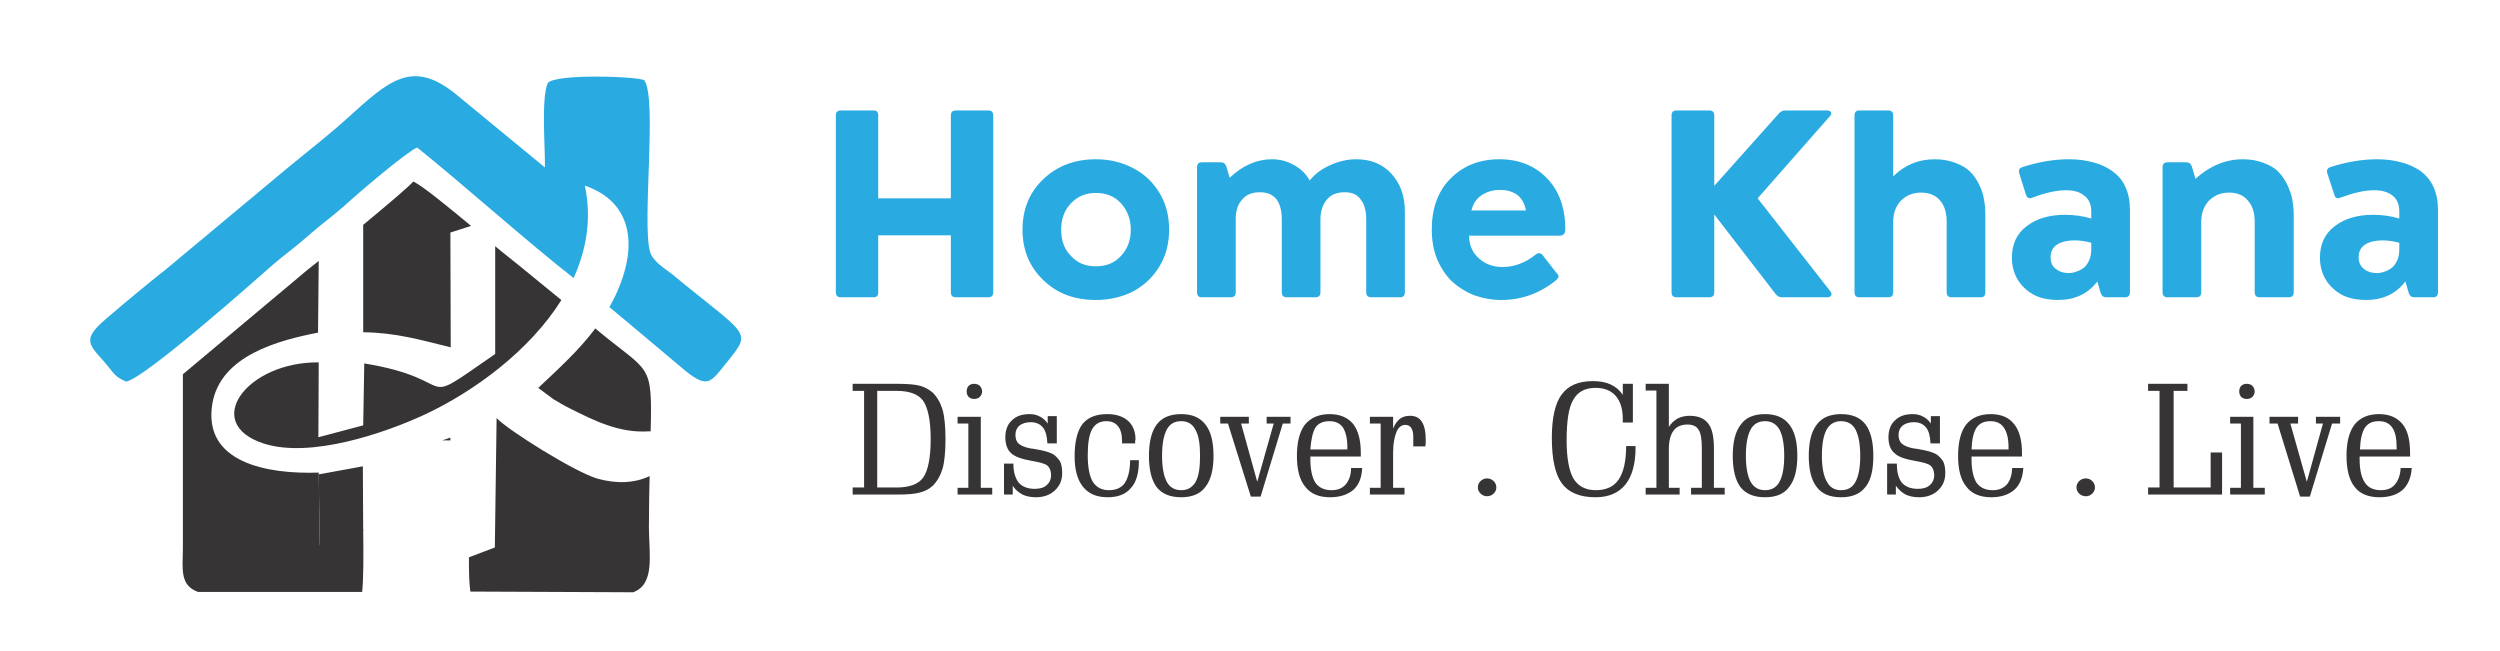
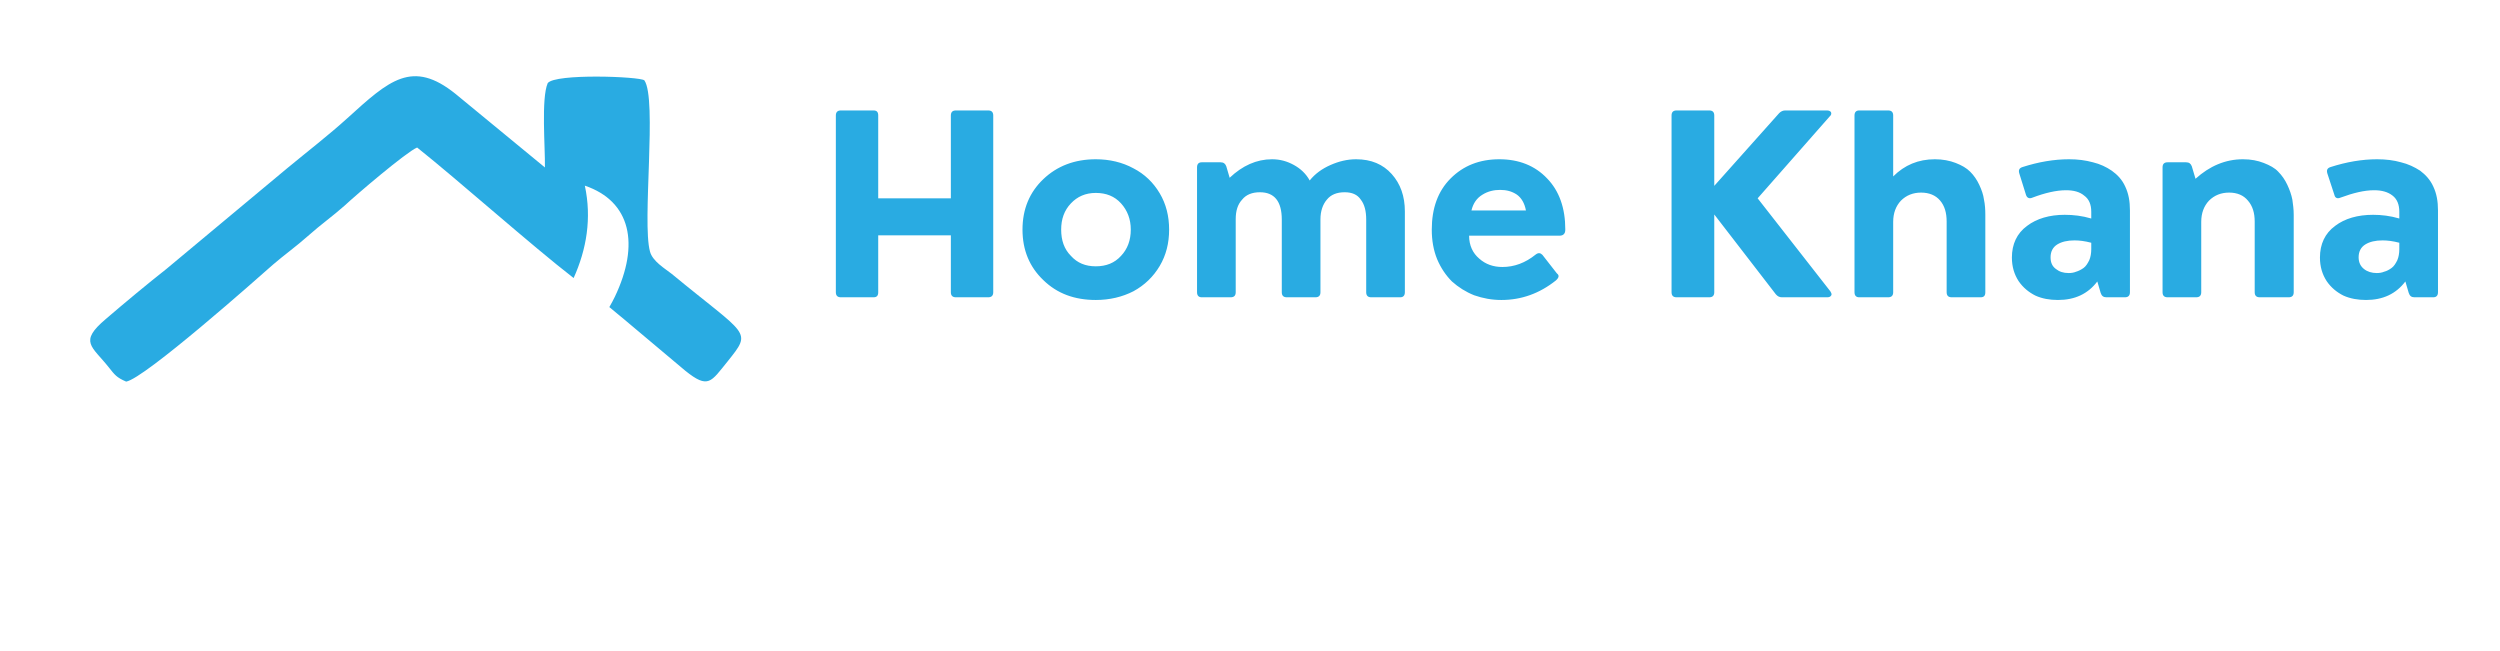
<svg xmlns="http://www.w3.org/2000/svg" width="1920" zoomAndPan="magnify" viewBox="0 0 1440 375" height="500" preserveAspectRatio="xMidYMid meet" version="1.2">
  <g id="897d797e4d">
-     <path style=" stroke:none;fill-rule:evenodd;fill:#373435;fill-opacity:1;" d="M 114.012 340.945 L 208.598 340.945 C 209.402 333.891 209.402 319.582 209.203 304.867 L 184.195 313.938 L 183.59 272.215 C 153.941 273.223 116.836 266.57 122.281 232.707 C 126.918 204.691 160.598 196.023 183.188 191.59 L 183.59 150.27 C 177.941 154.703 173.504 158.332 171.488 160.145 L 105.34 215.574 L 105.34 316.152 C 105.137 328.449 103.727 337.117 114.012 340.945 Z M 254.781 253.672 L 259.422 253.672 L 259.422 252.059 Z M 270.109 320.992 C 270.109 328.047 270.109 334.898 270.914 340.742 L 364.695 341.148 C 377.199 336.512 373.973 320.184 373.77 304.262 C 373.77 292.773 373.973 282.895 374.176 274.23 C 365.703 278.262 355.418 278.863 343.922 275.641 C 331.016 271.809 292.293 247.625 286.043 240.77 L 285.031 315.348 Z M 374.781 248.43 C 375.789 208.32 374.176 215.172 344.324 190.379 L 342.914 189.172 C 333.234 202.07 321.535 212.551 310.039 223.438 L 318.715 229.887 C 322.141 231.902 324.359 233.312 327.992 235.125 C 342.512 242.383 356.828 249.641 373.973 248.43 Z M 323.352 172.844 C 312.863 164.379 302.578 155.711 291.891 147.246 C 290.074 145.836 287.855 144.023 285.234 141.805 L 285.234 203.887 C 237.438 236.941 267.891 218.801 209.809 209.328 L 209.203 245.004 L 183.387 251.855 L 183.59 208.723 C 142.246 208.32 115.824 243.793 151.926 255.484 C 178.949 264.152 221.707 249.438 244.699 238.754 C 273.133 225.453 305 202.07 323.352 172.844 Z M 271.32 130.113 C 258.211 119.23 243.488 107.137 238.043 104.516 C 236.227 106.934 223.32 117.82 209.203 129.508 L 209.203 191.387 C 228.16 191.59 242.277 195.824 259.621 200.055 L 259.422 133.945 Z M 271.32 130.113 " />
    <path style=" stroke:none;fill-rule:evenodd;fill:#29abe2;fill-opacity:1;" d="M 198.512 118.422 C 204.969 112.375 234.008 87.586 240.262 84.965 C 264.059 103.91 306.41 141.602 330.41 160.145 C 337.871 143.617 340.898 125.68 336.863 106.934 C 363.484 116.004 368.527 140.797 354.207 170.828 C 353.199 172.844 352.191 174.859 350.98 176.875 C 353.805 179.293 356.629 181.512 359.25 183.73 L 394.746 213.559 C 408.055 224.242 409.469 220.008 419.148 208.117 C 433.469 190.18 430.844 194.008 386.879 157.727 C 383.047 154.703 375.789 150.473 374.375 144.828 C 369.738 127.898 378.609 56.949 371.148 46.266 C 368.324 44.047 319.723 42.234 315.484 47.879 C 311.656 56.746 314.074 84.762 313.871 96.453 L 262.445 54.125 C 237.438 33.969 224.125 46.266 200.125 68.035 C 189.238 77.91 176.934 87.383 165.238 97.059 L 95.859 154.906 C 84.363 163.977 72.262 174.055 60.969 183.73 C 45.238 197.031 52.902 199.25 62.785 211.746 C 66.012 215.777 67.02 217.391 72.668 219.809 C 83.355 217.992 148.496 160.145 157.168 152.488 C 163.219 147.246 171.289 141.402 177.336 135.961 C 184.801 129.309 191.453 124.672 198.512 118.422 Z M 198.512 118.422 " />
-     <path style=" stroke:none;fill-rule:evenodd;fill:#373435;fill-opacity:1;" d="M 209 268.586 L 183.59 273.223 L 184.195 314.945 L 209.203 305.672 Z M 209 268.586 " />
    <path style=" stroke:none;fill-rule:nonzero;fill:#29abe2;fill-opacity:1;" d="M 484.355 171.238 C 482.418 171.238 481.449 170.27 481.449 168.328 L 481.449 66.527 C 481.449 64.586 482.418 63.617 484.355 63.617 L 503.145 63.617 C 505.082 63.617 505.855 64.586 505.855 66.527 L 505.855 114.23 L 547.695 114.23 L 547.695 66.527 C 547.695 64.586 548.664 63.617 550.602 63.617 L 569.199 63.617 C 571.137 63.617 572.105 64.586 572.105 66.527 L 572.105 168.328 C 572.105 170.27 571.137 171.238 569.199 171.238 L 550.602 171.238 C 548.664 171.238 547.695 170.27 547.695 168.328 L 547.695 135.559 L 505.855 135.559 L 505.855 168.328 C 505.855 170.27 505.082 171.238 503.145 171.238 Z M 631.188 172.789 C 618.98 172.789 608.91 169.105 600.969 161.348 C 593.023 153.785 588.957 144.09 588.957 132.262 C 588.957 120.434 593.023 110.738 600.969 103.176 C 608.91 95.613 618.98 91.734 631.188 91.734 C 639.129 91.734 646.488 93.48 652.883 96.969 C 659.273 100.266 664.309 105.113 667.992 111.32 C 671.672 117.523 673.414 124.508 673.414 132.262 C 673.414 140.02 671.672 147 667.992 153.203 C 664.309 159.41 659.273 164.258 652.883 167.75 C 646.488 171.043 639.129 172.789 631.188 172.789 Z M 616.852 117.137 C 612.977 121.211 611.234 126.25 611.234 132.262 C 611.234 138.469 612.977 143.508 616.852 147.387 C 620.531 151.461 625.18 153.398 631.188 153.398 C 637.191 153.398 642.035 151.461 645.715 147.387 C 649.395 143.508 651.332 138.469 651.332 132.262 C 651.332 126.25 649.395 121.211 645.715 117.137 C 642.035 113.066 637.191 111.125 631.188 111.125 C 625.18 111.125 620.531 113.258 616.852 117.137 Z M 741.211 171.238 C 739.277 171.238 738.309 170.27 738.309 168.328 L 738.309 126.445 C 738.309 115.973 734.047 110.738 725.715 110.738 C 721.262 110.738 717.773 112.094 715.449 115.004 C 712.93 117.719 711.77 121.402 711.77 126.25 L 711.77 168.328 C 711.77 170.27 710.801 171.238 708.863 171.238 L 692.203 171.238 C 690.461 171.238 689.492 170.27 689.492 168.328 L 689.492 96.391 C 689.492 94.449 690.461 93.48 692.203 93.48 L 703.051 93.48 C 704.797 93.48 705.766 94.254 706.344 95.809 L 708.281 102.398 C 715.645 95.418 723.777 91.734 732.691 91.734 C 737.34 91.734 741.406 92.898 745.281 95.031 C 749.156 97.164 752.254 100.074 754.387 103.953 C 757.484 100.074 761.551 97.164 766.395 95.031 C 771.238 92.898 776.082 91.734 781.117 91.734 C 789.832 91.734 796.613 94.645 801.648 100.266 C 806.688 105.891 809.203 113.066 809.203 121.793 L 809.203 168.328 C 809.203 170.27 808.234 171.238 806.492 171.238 L 789.832 171.238 C 787.898 171.238 786.93 170.27 786.93 168.328 L 786.93 126.445 C 786.93 121.598 785.961 117.719 783.828 115.004 C 781.891 112.094 778.793 110.738 774.531 110.738 C 770.074 110.738 766.59 112.094 764.266 115.004 C 761.941 117.719 760.582 121.598 760.582 126.25 L 760.582 168.328 C 760.582 170.27 759.613 171.238 757.68 171.238 Z M 864.801 172.789 C 859.184 172.789 854.145 171.82 849.109 170.074 C 844.266 168.137 840.004 165.422 836.324 162.125 C 832.836 158.633 829.934 154.367 827.801 149.328 C 825.672 144.09 824.703 138.469 824.703 132.262 C 824.703 120.047 828.188 110.156 835.551 102.789 C 842.91 95.418 852.207 91.734 863.637 91.734 C 874.871 91.734 884.172 95.418 891.145 102.789 C 898.117 109.961 901.605 119.852 901.605 132.07 C 901.605 133.426 901.41 134.203 900.828 134.781 C 900.441 135.363 899.473 135.754 898.312 135.754 L 846.203 135.754 C 846.203 141.375 848.336 145.836 852.016 148.938 C 855.695 152.234 860.148 153.785 865.379 153.785 C 872.16 153.785 878.555 151.461 884.559 146.613 C 886.105 145.449 887.27 145.641 888.434 146.805 L 896.762 157.473 C 898.312 158.633 897.922 159.992 896.18 161.543 C 886.688 169.105 876.227 172.789 864.801 172.789 Z M 847.559 121.211 L 878.941 121.211 C 878.164 117.137 876.422 114.035 873.711 112.094 C 870.805 110.156 867.703 109.379 864.023 109.379 C 860.539 109.379 857.051 110.156 853.953 112.094 C 850.66 114.035 848.527 117.137 847.559 121.211 Z M 965.723 171.238 C 963.785 171.238 962.816 170.27 962.816 168.328 L 962.816 66.527 C 962.816 64.586 963.785 63.617 965.723 63.617 L 984.512 63.617 C 986.449 63.617 987.418 64.586 987.418 66.527 L 987.418 107.055 L 1024.805 65.168 C 1025.773 64.199 1026.934 63.617 1028.289 63.617 L 1052.309 63.617 C 1053.473 63.617 1054.246 64.004 1054.633 64.586 C 1055.023 65.363 1054.828 66.332 1053.859 67.109 L 1012.406 114.23 L 1054.246 167.75 C 1054.828 168.719 1055.215 169.492 1054.828 170.074 C 1054.441 170.852 1053.668 171.238 1052.504 171.238 L 1026.352 171.238 C 1024.996 171.238 1023.836 170.656 1022.867 169.492 L 987.418 123.535 L 987.418 168.328 C 987.418 170.27 986.449 171.238 984.512 171.238 Z M 1070.906 171.238 C 1069.164 171.238 1068.195 170.27 1068.195 168.328 L 1068.195 66.527 C 1068.195 64.586 1069.164 63.617 1070.906 63.617 L 1087.566 63.617 C 1089.504 63.617 1090.473 64.586 1090.473 66.527 L 1090.473 101.625 C 1097.059 95.031 1105 91.734 1114.492 91.734 C 1118.945 91.734 1123.016 92.512 1126.5 93.867 C 1129.988 95.227 1132.699 96.777 1134.832 98.91 C 1136.961 101.043 1138.703 103.562 1140.062 106.473 C 1141.418 109.379 1142.387 112.094 1142.773 115.004 C 1143.355 117.719 1143.547 120.629 1143.547 123.73 L 1143.547 168.328 C 1143.547 170.27 1142.773 171.238 1140.836 171.238 L 1124.176 171.238 C 1122.238 171.238 1121.27 170.27 1121.27 168.328 L 1121.27 127.609 C 1121.27 122.566 1120.109 118.496 1117.398 115.391 C 1114.879 112.484 1111.199 110.934 1106.551 110.934 C 1101.898 110.934 1098.027 112.484 1094.926 115.586 C 1092.02 118.688 1090.473 122.762 1090.473 127.801 L 1090.473 168.328 C 1090.473 170.27 1089.504 171.238 1087.566 171.238 Z M 1213.281 171.238 C 1211.539 171.238 1210.57 170.461 1209.988 168.719 L 1208.051 162.125 C 1202.629 169.301 1195.074 172.789 1185.387 172.789 C 1180.547 172.789 1176.285 172.016 1172.41 170.27 C 1168.535 168.328 1165.242 165.613 1162.723 161.93 C 1160.207 158.051 1158.852 153.594 1158.852 148.355 C 1158.852 140.602 1161.758 134.395 1167.566 130.129 C 1173.184 125.863 1180.547 123.73 1189.262 123.73 C 1194.301 123.73 1199.336 124.312 1204.566 125.863 L 1204.566 121.984 C 1204.566 117.719 1203.211 114.617 1200.496 112.676 C 1197.98 110.543 1194.492 109.574 1190.039 109.574 C 1184.422 109.574 1177.832 111.125 1170.668 113.84 C 1168.922 114.617 1167.566 114.035 1166.984 112.289 L 1163.113 99.879 C 1162.531 97.941 1163.113 96.777 1165.051 96.195 C 1174.152 93.285 1183.062 91.734 1191.781 91.734 C 1196.816 91.734 1201.273 92.316 1205.535 93.48 C 1209.602 94.449 1213.281 96.195 1216.383 98.328 C 1219.676 100.656 1222.387 103.562 1224.129 107.441 C 1226.066 111.516 1226.844 115.973 1226.844 121.211 L 1226.844 168.328 C 1226.844 170.27 1225.875 171.238 1223.938 171.238 Z M 1181.129 148.164 C 1181.129 151.266 1182.094 153.398 1184.227 154.949 C 1186.164 156.5 1188.488 157.277 1191.586 157.277 C 1192.941 157.277 1194.492 157.082 1195.848 156.5 C 1197.203 156.113 1198.754 155.336 1200.109 154.367 C 1201.465 153.398 1202.434 151.848 1203.402 149.91 C 1204.18 148.164 1204.566 145.836 1204.566 143.508 L 1204.566 139.824 C 1200.887 138.855 1197.785 138.469 1194.879 138.469 C 1190.812 138.469 1187.52 139.242 1185 140.793 C 1182.484 142.344 1181.129 144.867 1181.129 148.164 Z M 1301.613 171.238 C 1299.676 171.238 1298.707 170.27 1298.707 168.328 L 1298.707 127.609 C 1298.707 122.762 1297.547 118.688 1294.836 115.586 C 1292.316 112.484 1288.637 110.934 1283.988 110.934 C 1279.336 110.934 1275.465 112.484 1272.363 115.586 C 1269.457 118.688 1267.91 122.762 1267.91 127.801 L 1267.91 168.328 C 1267.91 170.27 1266.941 171.238 1265.004 171.238 L 1248.539 171.238 C 1246.602 171.238 1245.633 170.27 1245.633 168.328 L 1245.633 96.391 C 1245.633 94.449 1246.602 93.48 1248.539 93.48 L 1259.191 93.48 C 1260.934 93.48 1261.902 94.254 1262.484 95.809 L 1264.617 102.98 C 1272.75 95.613 1281.855 91.734 1291.93 91.734 C 1296.578 91.734 1300.453 92.512 1303.938 93.867 C 1307.426 95.227 1310.332 96.777 1312.27 98.91 C 1314.398 101.043 1316.141 103.562 1317.5 106.473 C 1318.855 109.379 1319.824 112.094 1320.402 115.004 C 1320.793 117.719 1321.18 120.629 1321.18 123.73 L 1321.18 168.328 C 1321.18 170.27 1320.211 171.238 1318.273 171.238 Z M 1390.723 171.238 C 1388.977 171.238 1388.008 170.461 1387.426 168.719 L 1385.492 162.125 C 1380.066 169.301 1372.512 172.789 1362.828 172.789 C 1358.176 172.789 1353.723 172.016 1349.848 170.27 C 1345.973 168.328 1342.68 165.613 1340.164 161.93 C 1337.645 158.051 1336.289 153.594 1336.289 148.355 C 1336.289 140.602 1339.195 134.395 1345.004 130.129 C 1350.621 125.863 1357.984 123.73 1366.895 123.73 C 1371.738 123.73 1376.773 124.312 1382.004 125.863 L 1382.004 121.984 C 1382.004 117.719 1380.648 114.617 1378.129 112.676 C 1375.418 110.543 1371.93 109.574 1367.477 109.574 C 1361.859 109.574 1355.465 111.125 1348.105 113.84 C 1346.359 114.617 1345.004 114.035 1344.617 112.289 L 1340.551 99.879 C 1339.969 97.941 1340.551 96.777 1342.488 96.195 C 1351.59 93.285 1360.504 91.734 1369.219 91.734 C 1374.254 91.734 1378.906 92.316 1382.973 93.48 C 1387.039 94.449 1390.723 96.195 1394.016 98.328 C 1397.113 100.656 1399.824 103.562 1401.57 107.441 C 1403.504 111.516 1404.281 115.973 1404.281 121.211 L 1404.281 168.328 C 1404.281 170.27 1403.312 171.238 1401.57 171.238 Z M 1358.566 148.164 C 1358.566 151.266 1359.727 153.398 1361.664 154.949 C 1363.602 156.5 1366.121 157.277 1369.023 157.277 C 1370.383 157.277 1371.93 157.082 1373.285 156.5 C 1374.836 156.113 1376.191 155.336 1377.547 154.367 C 1378.906 153.398 1379.871 151.848 1380.84 149.91 C 1381.617 148.164 1382.004 145.836 1382.004 143.508 L 1382.004 139.824 C 1378.324 138.855 1375.223 138.469 1372.316 138.469 C 1368.25 138.469 1364.957 139.242 1362.438 140.793 C 1359.922 142.344 1358.566 144.867 1358.566 148.164 Z M 1358.566 148.164 " />
-     <path style=" stroke:none;fill-rule:nonzero;fill:#373435;fill-opacity:1;" d="M 516.898 221.074 C 522.902 221.074 527.164 221.461 530.07 222.238 C 532.781 223.012 535.105 224.371 537.238 226.117 C 539.754 228.637 541.691 231.934 542.855 235.812 C 544.016 239.688 544.598 245.508 544.598 252.875 C 544.598 260.438 544.016 266.254 542.855 270.133 C 541.691 274.012 539.754 277.309 537.238 279.828 C 535.105 281.77 532.781 282.93 529.875 283.707 C 527.164 284.484 522.707 284.871 516.898 284.871 L 491.133 284.871 L 491.133 280.797 L 497.719 280.797 L 497.719 225.145 L 491.133 225.145 L 491.133 221.074 Z M 505.273 225.145 L 505.273 280.797 L 516.508 280.797 C 523.871 280.797 529.102 278.859 531.812 274.98 C 534.523 271.102 536.074 263.734 536.074 252.875 C 536.074 242.211 534.523 235.035 531.812 230.965 C 529.102 227.086 523.871 225.145 516.508 225.145 Z M 561.062 229.801 C 559.902 229.801 558.738 229.41 557.965 228.637 C 557.188 227.859 556.801 226.695 556.801 225.535 C 556.801 224.176 557.188 223.012 557.965 222.238 C 558.738 221.461 559.902 221.074 561.062 221.074 C 562.418 221.074 563.582 221.461 564.355 222.238 C 565.129 223.012 565.711 224.176 565.711 225.535 C 565.711 226.695 565.129 227.859 564.355 228.637 C 563.582 229.41 562.418 229.801 561.062 229.801 Z M 564.938 240.078 L 564.938 280.992 L 571.523 280.992 L 571.523 284.871 L 551.57 284.871 L 551.57 280.992 L 557.77 280.992 L 557.77 243.957 L 551.57 243.957 L 551.57 240.078 Z M 578.305 267.031 L 583.727 267.031 L 583.727 267.418 C 583.727 272.074 584.891 275.562 586.828 278.082 C 588.957 280.41 592.055 281.574 595.93 281.574 C 598.836 281.574 601.16 280.992 602.902 279.441 C 604.453 278.082 605.422 276.145 605.422 273.625 C 605.422 271.297 604.648 269.359 603.293 268.195 C 601.934 267.031 598.836 266.254 594.383 265.48 C 588.762 264.508 584.695 263.152 582.371 261.02 C 580.238 259.082 579.078 255.977 579.078 251.906 C 579.078 247.832 580.238 244.535 582.758 242.211 C 585.277 239.688 588.57 238.527 593.023 238.527 C 595.156 238.527 597.094 238.914 598.836 239.883 C 600.578 240.66 602.129 242.016 603.484 243.957 L 603.484 239.688 L 608.715 239.688 L 608.715 255.395 L 603.293 255.395 C 603.098 251.324 602.324 248.223 600.773 246.281 C 599.031 244.148 596.707 243.18 593.605 243.18 C 590.895 243.18 588.762 243.957 587.215 245.117 C 585.664 246.477 584.891 248.223 584.891 250.547 C 584.891 252.68 585.469 254.426 586.828 255.59 C 588.184 256.754 590.508 257.723 593.605 258.305 C 594.188 258.305 595.156 258.5 596.316 258.691 C 601.16 259.469 604.453 260.438 606.586 261.602 C 608.328 262.766 609.684 264.316 610.652 265.867 C 611.426 267.613 611.816 269.746 611.816 272.461 C 611.816 276.531 610.457 279.828 607.555 282.543 C 604.84 285.062 601.16 286.422 596.707 286.422 C 593.605 286.422 591.086 285.84 588.957 284.871 C 586.828 283.707 584.891 282.156 583.34 279.828 L 583.34 284.871 L 578.305 284.871 Z M 655.98 265.09 L 655.98 265.867 C 655.98 272.652 654.43 277.891 651.332 281.188 C 648.426 284.676 643.969 286.422 637.965 286.422 C 631.574 286.422 626.926 284.289 623.824 280.41 C 620.531 276.34 618.98 270.52 618.98 262.766 C 618.98 254.426 620.531 248.223 623.438 244.344 C 626.535 240.465 631.188 238.527 637.773 238.527 C 643.004 238.527 646.875 239.883 649.781 242.402 C 652.492 244.926 654.043 248.414 654.043 253.07 C 654.043 253.07 654.043 253.262 653.852 253.844 C 653.852 254.426 653.852 255.008 653.852 255.395 L 646.297 255.395 L 646.297 254.039 C 646.297 250.16 645.52 247.445 643.969 245.508 C 642.422 243.566 640.289 242.598 637.191 242.598 C 633.512 242.598 630.797 244.148 629.055 247.25 C 627.312 250.355 626.535 255.395 626.535 262.184 C 626.535 268.969 627.504 274.207 629.441 277.5 C 631.574 280.797 634.672 282.348 638.742 282.348 C 642.809 282.348 645.906 280.992 647.844 278.277 C 649.781 275.367 650.945 270.91 650.945 265.09 Z M 680.387 242.598 C 676.516 242.598 673.801 244.148 672.059 247.445 C 670.316 250.742 669.348 255.59 669.348 262.57 C 669.348 269.164 670.316 274.207 672.059 277.5 C 673.801 280.797 676.707 282.348 680.387 282.348 C 684.07 282.348 686.781 280.797 688.719 277.5 C 690.461 274.398 691.234 269.359 691.234 262.57 C 691.234 255.785 690.461 250.742 688.523 247.445 C 686.781 244.148 684.07 242.598 680.387 242.598 Z M 680.387 238.527 C 686.586 238.527 691.234 240.465 694.336 244.535 C 697.434 248.414 698.984 254.426 698.984 262.57 C 698.984 270.52 697.434 276.531 694.336 280.41 C 691.43 284.484 686.586 286.422 680.387 286.422 C 673.996 286.422 669.348 284.484 666.246 280.605 C 663.34 276.727 661.793 270.715 661.793 262.57 C 661.793 254.426 663.34 248.414 666.246 244.535 C 669.348 240.465 673.996 238.527 680.387 238.527 Z M 707.312 243.957 L 702.859 243.957 L 702.859 240.078 L 719.324 240.078 L 719.324 243.957 L 714.867 243.957 L 724.168 277.5 L 733.656 243.957 L 729.59 243.957 L 729.59 240.078 L 743.344 240.078 L 743.344 243.957 L 738.887 243.957 L 726.102 286.035 L 720.484 286.035 Z M 776.082 258.887 L 776.082 257.527 C 776.082 252.488 775.113 248.805 773.562 246.281 C 771.82 243.762 769.105 242.598 765.812 242.598 C 762.133 242.598 759.422 243.762 757.68 246.281 C 756.129 248.996 755.16 253.07 754.773 258.887 Z M 754.773 262.957 L 754.773 264.508 C 754.773 270.52 755.742 274.98 757.68 278.082 C 759.809 280.992 762.906 282.348 766.977 282.348 C 770.461 282.348 772.98 281.379 775.113 279.055 C 777.051 276.727 778.211 273.625 778.211 269.551 L 784.605 269.551 C 784.41 275.176 782.668 279.246 779.566 282.156 C 776.273 284.871 771.82 286.422 766.203 286.422 C 759.809 286.422 754.965 284.484 751.867 280.41 C 748.574 276.531 747.023 270.52 747.023 262.57 C 747.023 254.621 748.574 248.609 751.672 244.535 C 754.965 240.66 759.613 238.527 765.812 238.527 C 771.82 238.527 776.273 240.465 779.375 244.148 C 782.277 247.832 783.828 253.457 783.828 260.824 L 783.828 262.957 Z M 802.426 240.078 L 802.426 246.863 C 803.395 244.344 804.75 242.598 806.301 241.242 C 807.848 240.078 809.785 239.496 812.305 239.496 C 815.211 239.496 817.535 240.66 818.891 242.793 C 820.441 245.117 821.215 248.609 821.215 253.07 C 821.215 253.844 821.215 254.426 821.215 255.008 C 821.215 255.785 821.02 256.367 821.02 257.141 L 814.047 257.141 C 814.047 256.754 814.047 255.977 814.047 254.812 C 814.047 253.457 814.047 252.488 814.047 251.711 C 814.047 249.383 813.66 247.832 812.887 246.477 C 812.109 245.312 810.949 244.73 809.398 244.73 C 807.27 244.73 805.523 246.09 804.363 248.805 C 803.199 251.711 802.426 255.59 802.426 260.633 L 802.426 280.992 L 809.012 280.992 L 809.012 284.871 L 789.059 284.871 L 789.059 280.992 L 795.258 280.992 L 795.258 243.957 L 789.059 243.957 L 789.059 240.078 Z M 856.469 275.562 C 858.02 275.562 859.375 276.145 860.344 277.113 C 861.312 278.082 861.895 279.246 861.895 280.797 C 861.895 282.156 861.312 283.32 860.344 284.289 C 859.375 285.258 858.02 285.84 856.469 285.84 C 855.113 285.84 853.758 285.258 852.789 284.289 C 851.82 283.32 851.238 282.156 851.238 280.797 C 851.238 279.246 851.82 278.082 852.789 277.113 C 853.758 276.145 855.113 275.562 856.469 275.562 Z M 934.727 227.473 L 934.727 221.074 L 940.539 221.074 L 940.539 243.375 L 934.727 243.375 C 934.727 242.984 934.727 242.793 934.727 242.402 C 934.727 242.016 934.727 241.629 934.727 241.434 C 934.727 235.617 933.371 231.156 930.66 228.055 C 927.949 224.953 924.074 223.402 919.039 223.402 C 913.031 223.402 908.77 225.727 906.254 230.188 C 903.543 234.648 902.379 242.402 902.379 253.652 C 902.379 263.734 903.734 271.102 906.254 275.562 C 908.965 280.023 913.227 282.348 919.23 282.348 C 925.238 282.348 929.691 280.215 932.402 276.145 C 935.117 272.074 936.664 265.672 936.664 256.945 L 942.09 256.945 L 942.09 257.527 C 942.09 267.031 940.152 274.207 936.277 279.055 C 932.402 283.902 926.594 286.422 919.039 286.422 C 909.934 286.422 903.543 283.707 899.668 278.473 C 895.793 273.234 893.855 264.508 893.855 252.098 C 893.855 240.66 895.793 232.32 899.473 227.277 C 903.348 222.043 909.16 219.523 917.488 219.523 C 921.363 219.523 924.848 220.105 927.754 221.461 C 930.66 222.82 932.984 224.758 934.727 227.473 Z M 947.902 224.953 L 947.902 221.074 L 961.266 221.074 L 961.266 245.895 C 962.621 243.762 964.367 242.211 966.305 241.047 C 968.242 240.078 970.566 239.496 973.277 239.496 C 978.121 239.496 981.801 241.047 983.93 243.957 C 986.254 246.863 987.223 251.711 987.223 258.5 L 987.223 280.992 L 993.422 280.992 L 993.422 284.871 L 974.051 284.871 L 974.051 280.992 L 980.25 280.992 L 980.25 258.109 C 980.25 253.07 979.668 249.383 978.312 247.445 C 977.152 245.508 975.02 244.535 971.922 244.535 C 968.434 244.535 965.723 245.699 963.98 248.027 C 962.234 250.355 961.266 253.844 961.266 258.5 L 961.266 280.992 L 967.465 280.992 L 967.465 284.871 L 947.902 284.871 L 947.902 280.992 L 954.098 280.992 L 954.098 224.953 Z M 1016.668 242.598 C 1012.988 242.598 1010.082 244.148 1008.34 247.445 C 1006.594 250.742 1005.625 255.59 1005.625 262.57 C 1005.625 269.164 1006.594 274.207 1008.34 277.5 C 1010.273 280.797 1012.988 282.348 1016.668 282.348 C 1020.348 282.348 1023.254 280.797 1024.996 277.5 C 1026.742 274.398 1027.711 269.359 1027.711 262.57 C 1027.711 255.785 1026.742 250.742 1024.996 247.445 C 1023.059 244.148 1020.348 242.598 1016.668 242.598 Z M 1016.668 238.527 C 1022.867 238.527 1027.516 240.465 1030.613 244.535 C 1033.715 248.414 1035.266 254.426 1035.266 262.57 C 1035.266 270.52 1033.715 276.531 1030.613 280.41 C 1027.711 284.484 1023.059 286.422 1016.668 286.422 C 1010.273 286.422 1005.625 284.484 1002.527 280.605 C 999.621 276.727 998.07 270.715 998.07 262.57 C 998.07 254.426 999.621 248.414 1002.719 244.535 C 1005.625 240.465 1010.273 238.527 1016.668 238.527 Z M 1060.445 242.598 C 1056.766 242.598 1054.055 244.148 1052.117 247.445 C 1050.375 250.742 1049.406 255.59 1049.406 262.57 C 1049.406 269.164 1050.375 274.207 1052.309 277.5 C 1054.055 280.797 1056.766 282.348 1060.445 282.348 C 1064.32 282.348 1067.031 280.797 1068.777 277.5 C 1070.52 274.398 1071.488 269.359 1071.488 262.57 C 1071.488 255.785 1070.52 250.742 1068.777 247.445 C 1067.031 244.148 1064.125 242.598 1060.445 242.598 Z M 1060.445 238.527 C 1066.84 238.527 1071.488 240.465 1074.586 244.535 C 1077.492 248.414 1079.043 254.426 1079.043 262.57 C 1079.043 270.52 1077.688 276.531 1074.586 280.41 C 1071.488 284.484 1066.84 286.422 1060.445 286.422 C 1054.055 286.422 1049.406 284.484 1046.5 280.605 C 1043.398 276.727 1041.852 270.715 1041.852 262.57 C 1041.852 254.426 1043.398 248.414 1046.5 244.535 C 1049.406 240.465 1054.246 238.527 1060.445 238.527 Z M 1086.984 267.031 L 1092.602 267.031 L 1092.602 267.418 C 1092.602 272.074 1093.57 275.562 1095.508 278.082 C 1097.637 280.41 1100.738 281.574 1104.613 281.574 C 1107.516 281.574 1109.844 280.992 1111.586 279.441 C 1113.137 278.082 1114.105 276.145 1114.105 273.625 C 1114.105 271.297 1113.328 269.359 1111.973 268.195 C 1110.617 267.031 1107.516 266.254 1103.062 265.48 C 1097.445 264.508 1093.375 263.152 1091.246 261.02 C 1088.922 259.082 1087.758 255.977 1087.758 251.906 C 1087.758 247.832 1088.922 244.535 1091.441 242.211 C 1093.957 239.688 1097.25 238.527 1101.707 238.527 C 1103.836 238.527 1105.773 238.914 1107.516 239.883 C 1109.262 240.66 1110.809 242.016 1112.168 243.957 L 1112.168 239.688 L 1117.398 239.688 L 1117.398 255.395 L 1111.973 255.395 C 1111.777 251.324 1111.004 248.223 1109.453 246.281 C 1107.711 244.148 1105.387 243.18 1102.289 243.18 C 1099.574 243.18 1097.445 243.957 1095.895 245.117 C 1094.344 246.477 1093.57 248.223 1093.57 250.547 C 1093.57 252.68 1094.152 254.426 1095.508 255.59 C 1096.863 256.754 1099.188 257.723 1102.289 258.305 C 1102.867 258.305 1103.836 258.5 1105 258.691 C 1109.844 259.469 1113.137 260.438 1115.266 261.602 C 1117.008 262.766 1118.363 264.316 1119.332 265.867 C 1120.109 267.613 1120.496 269.746 1120.496 272.461 C 1120.496 276.531 1119.141 279.828 1116.234 282.543 C 1113.523 285.062 1109.844 286.422 1105.387 286.422 C 1102.289 286.422 1099.77 285.84 1097.637 284.871 C 1095.508 283.707 1093.766 282.156 1092.02 279.828 L 1092.02 284.871 L 1086.984 284.871 Z M 1156.914 258.887 L 1156.914 257.527 C 1156.914 252.488 1155.945 248.805 1154.203 246.281 C 1152.457 243.762 1149.941 242.598 1146.453 242.598 C 1142.965 242.598 1140.254 243.762 1138.512 246.281 C 1136.766 248.996 1135.801 253.07 1135.605 258.887 Z M 1135.605 262.957 L 1135.605 264.508 C 1135.605 270.52 1136.574 274.98 1138.512 278.082 C 1140.641 280.992 1143.742 282.348 1147.809 282.348 C 1151.102 282.348 1153.812 281.379 1155.945 279.055 C 1157.883 276.727 1158.852 273.625 1159.043 269.551 L 1165.438 269.551 C 1165.051 275.176 1163.5 279.246 1160.207 282.156 C 1157.105 284.871 1152.652 286.422 1147.035 286.422 C 1140.641 286.422 1135.801 284.484 1132.699 280.41 C 1129.406 276.531 1127.855 270.52 1127.855 262.57 C 1127.855 254.621 1129.406 248.609 1132.508 244.535 C 1135.605 240.66 1140.449 238.527 1146.648 238.527 C 1152.652 238.527 1157.105 240.465 1160.012 244.148 C 1163.113 247.832 1164.66 253.457 1164.66 260.824 L 1164.66 262.957 Z M 1201.465 275.562 C 1203.016 275.562 1204.18 276.145 1205.148 277.113 C 1206.117 278.082 1206.695 279.246 1206.695 280.797 C 1206.695 282.156 1206.117 283.32 1205.148 284.289 C 1204.18 285.258 1203.016 285.84 1201.465 285.84 C 1199.918 285.84 1198.562 285.258 1197.594 284.289 C 1196.625 283.32 1196.043 282.156 1196.043 280.797 C 1196.043 279.246 1196.625 278.082 1197.594 277.113 C 1198.562 276.145 1199.918 275.562 1201.465 275.562 Z M 1252.023 225.145 L 1252.023 280.797 L 1273.332 280.797 L 1273.332 260.633 L 1279.918 260.633 L 1279.918 284.871 L 1237.305 284.871 L 1237.305 280.797 L 1243.891 280.797 L 1243.891 225.145 L 1237.305 225.145 L 1237.305 221.074 L 1259.965 221.074 L 1259.965 225.145 Z M 1294.059 229.801 C 1292.898 229.801 1291.734 229.41 1290.961 228.637 C 1290.184 227.859 1289.797 226.695 1289.797 225.535 C 1289.797 224.176 1290.184 223.012 1290.961 222.238 C 1291.734 221.461 1292.898 221.074 1294.059 221.074 C 1295.414 221.074 1296.578 221.461 1297.352 222.238 C 1298.129 223.012 1298.707 224.176 1298.707 225.535 C 1298.707 226.695 1298.129 227.859 1297.352 228.637 C 1296.578 229.41 1295.414 229.801 1294.059 229.801 Z M 1297.934 240.078 L 1297.934 280.992 L 1304.52 280.992 L 1304.52 284.871 L 1284.566 284.871 L 1284.566 280.992 L 1290.766 280.992 L 1290.766 243.957 L 1284.566 243.957 L 1284.566 240.078 Z M 1311.883 243.957 L 1307.23 243.957 L 1307.23 240.078 L 1323.695 240.078 L 1323.695 243.957 L 1319.242 243.957 L 1328.734 277.5 L 1338.031 243.957 L 1333.965 243.957 L 1333.965 240.078 L 1347.91 240.078 L 1347.91 243.957 L 1343.262 243.957 L 1330.477 286.035 L 1324.859 286.035 Z M 1380.453 258.887 L 1380.453 257.527 C 1380.453 252.488 1379.68 248.805 1377.938 246.281 C 1376.191 243.762 1373.676 242.598 1370.188 242.598 C 1366.508 242.598 1363.988 243.762 1362.246 246.281 C 1360.504 248.996 1359.535 253.07 1359.34 258.887 Z M 1359.145 262.957 L 1359.145 264.508 C 1359.145 270.52 1360.113 274.98 1362.246 278.082 C 1364.184 280.992 1367.281 282.348 1371.352 282.348 C 1374.836 282.348 1377.547 281.379 1379.484 279.055 C 1381.422 276.727 1382.586 273.625 1382.777 269.551 L 1389.172 269.551 C 1388.785 275.176 1387.039 279.246 1383.941 282.156 C 1380.84 284.871 1376.387 286.422 1370.574 286.422 C 1364.184 286.422 1359.34 284.484 1356.242 280.41 C 1353.141 276.531 1351.59 270.52 1351.59 262.57 C 1351.59 254.621 1353.141 248.609 1356.242 244.535 C 1359.34 240.66 1363.988 238.527 1370.383 238.527 C 1376.191 238.527 1380.648 240.465 1383.746 244.148 C 1386.848 247.832 1388.203 253.457 1388.203 260.824 L 1388.203 262.957 Z M 1359.145 262.957 " />
  </g>
</svg>